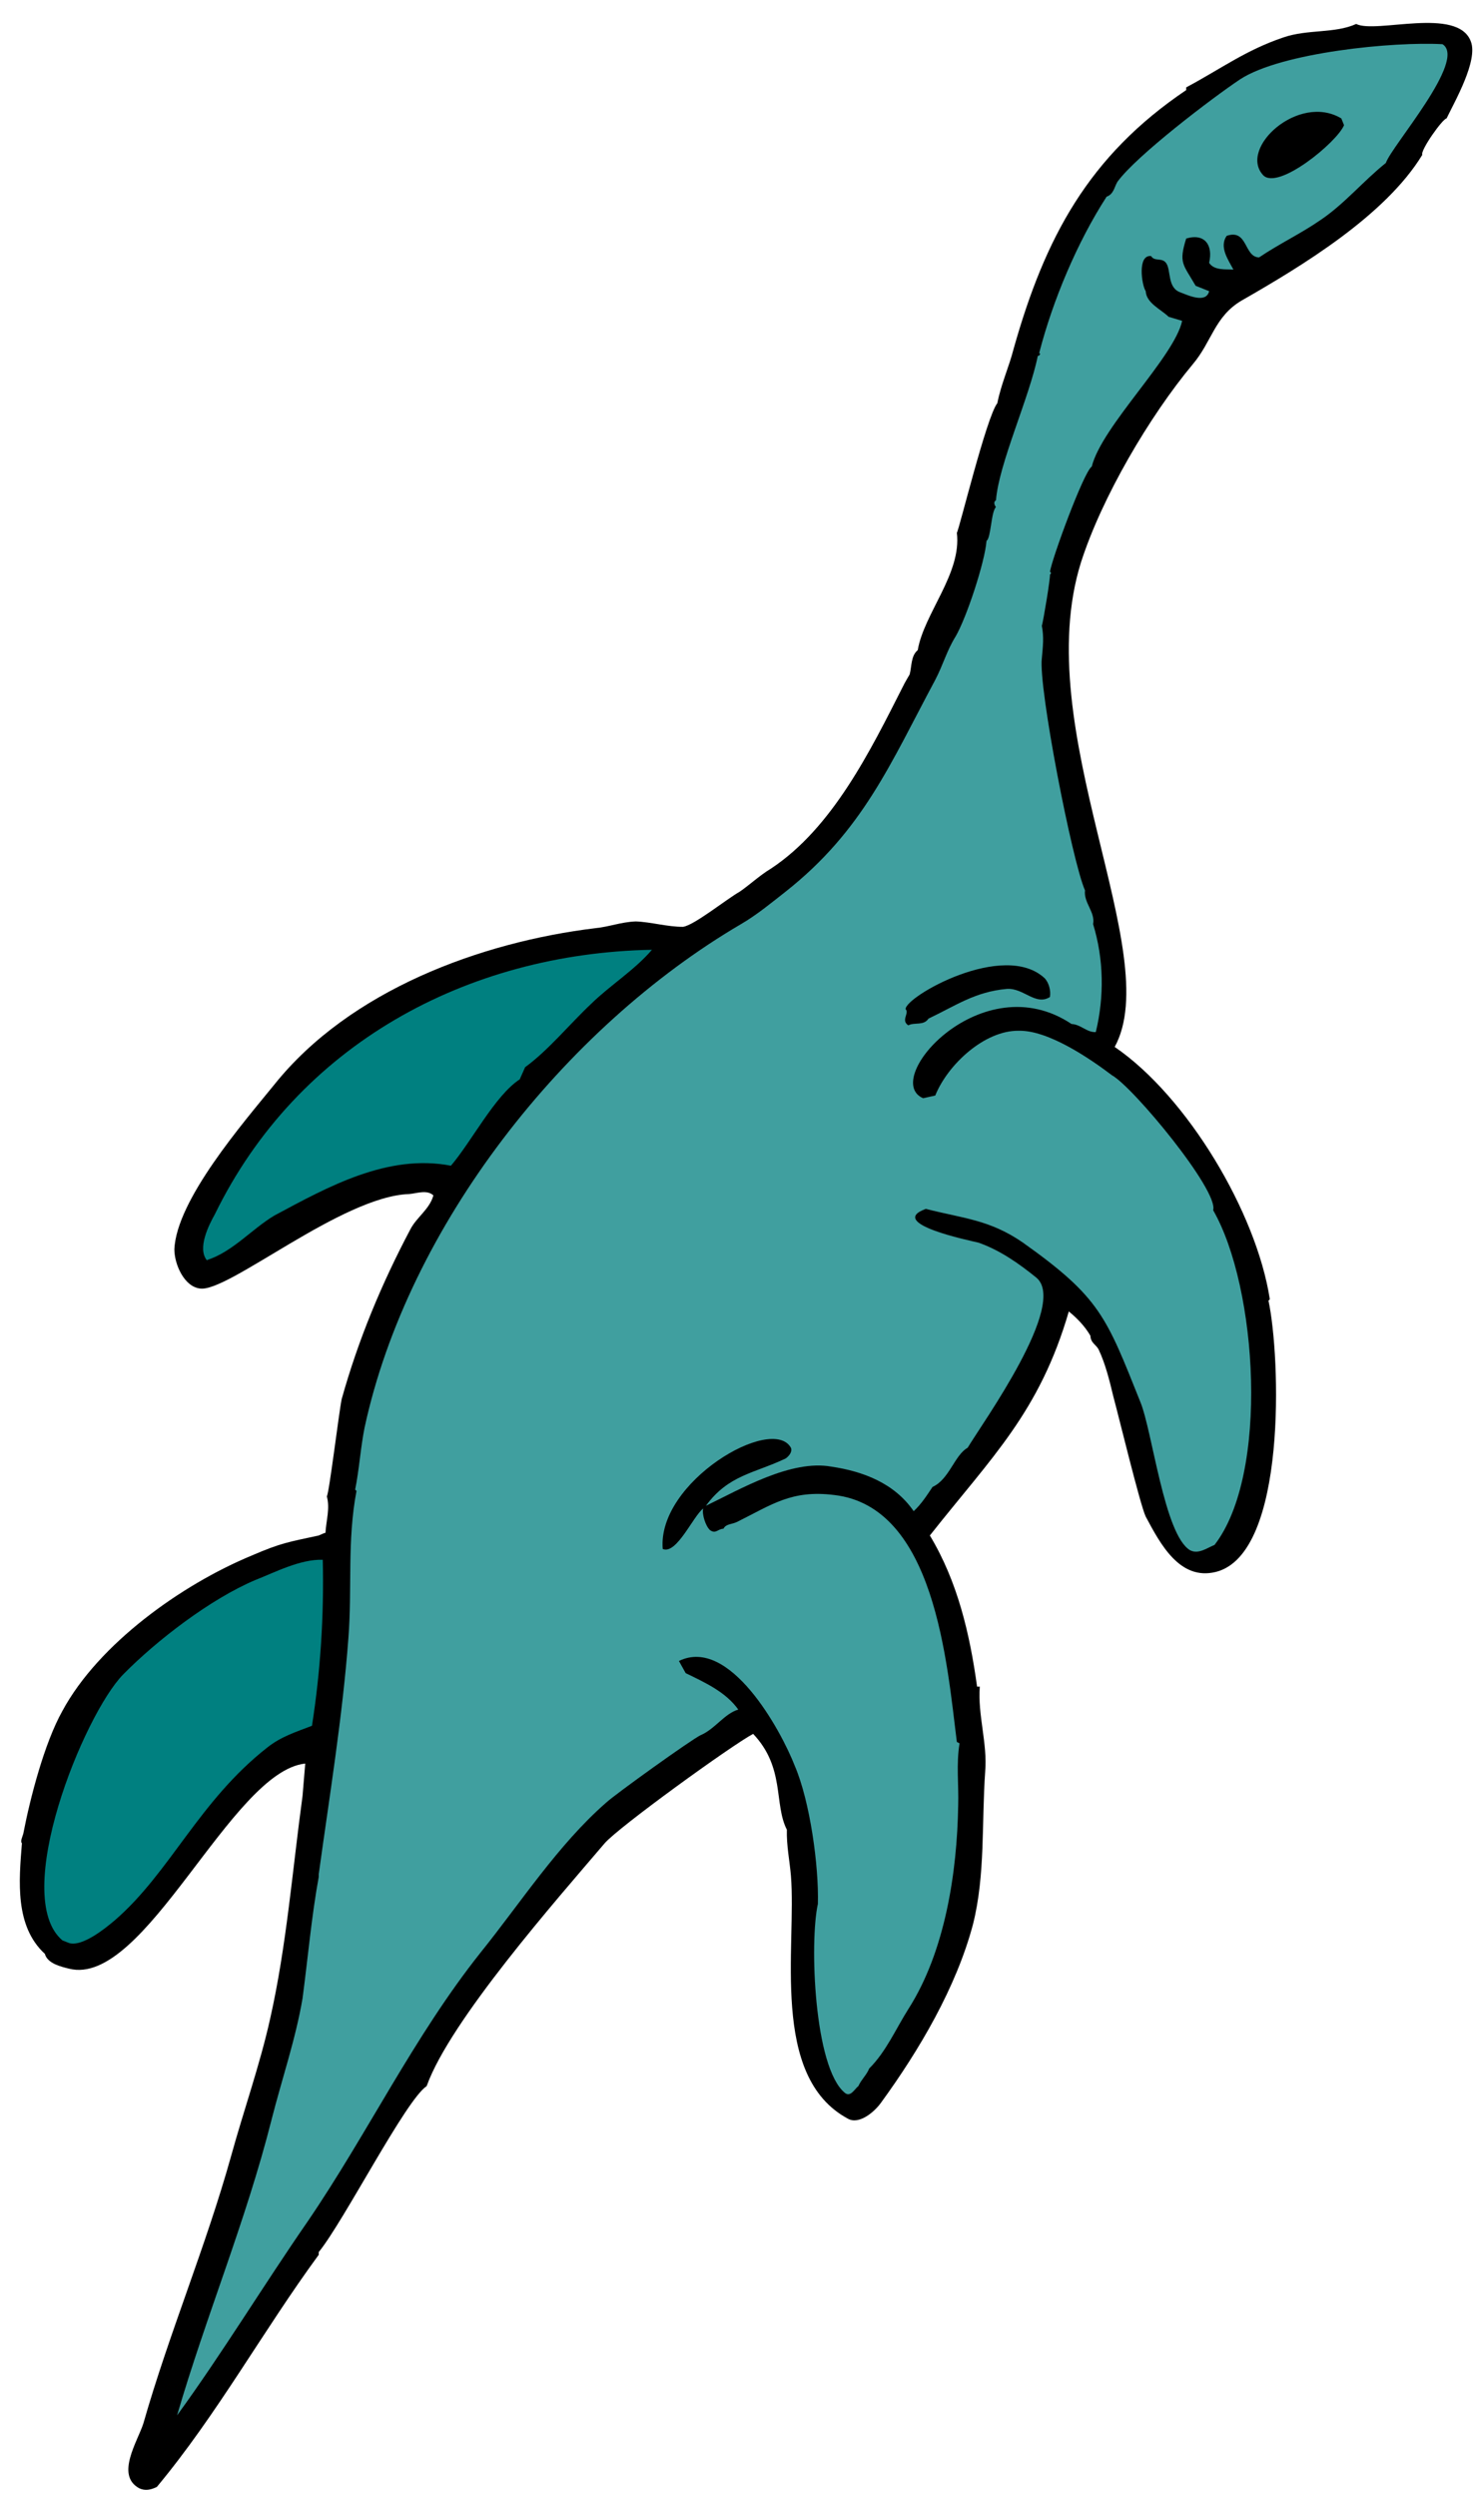
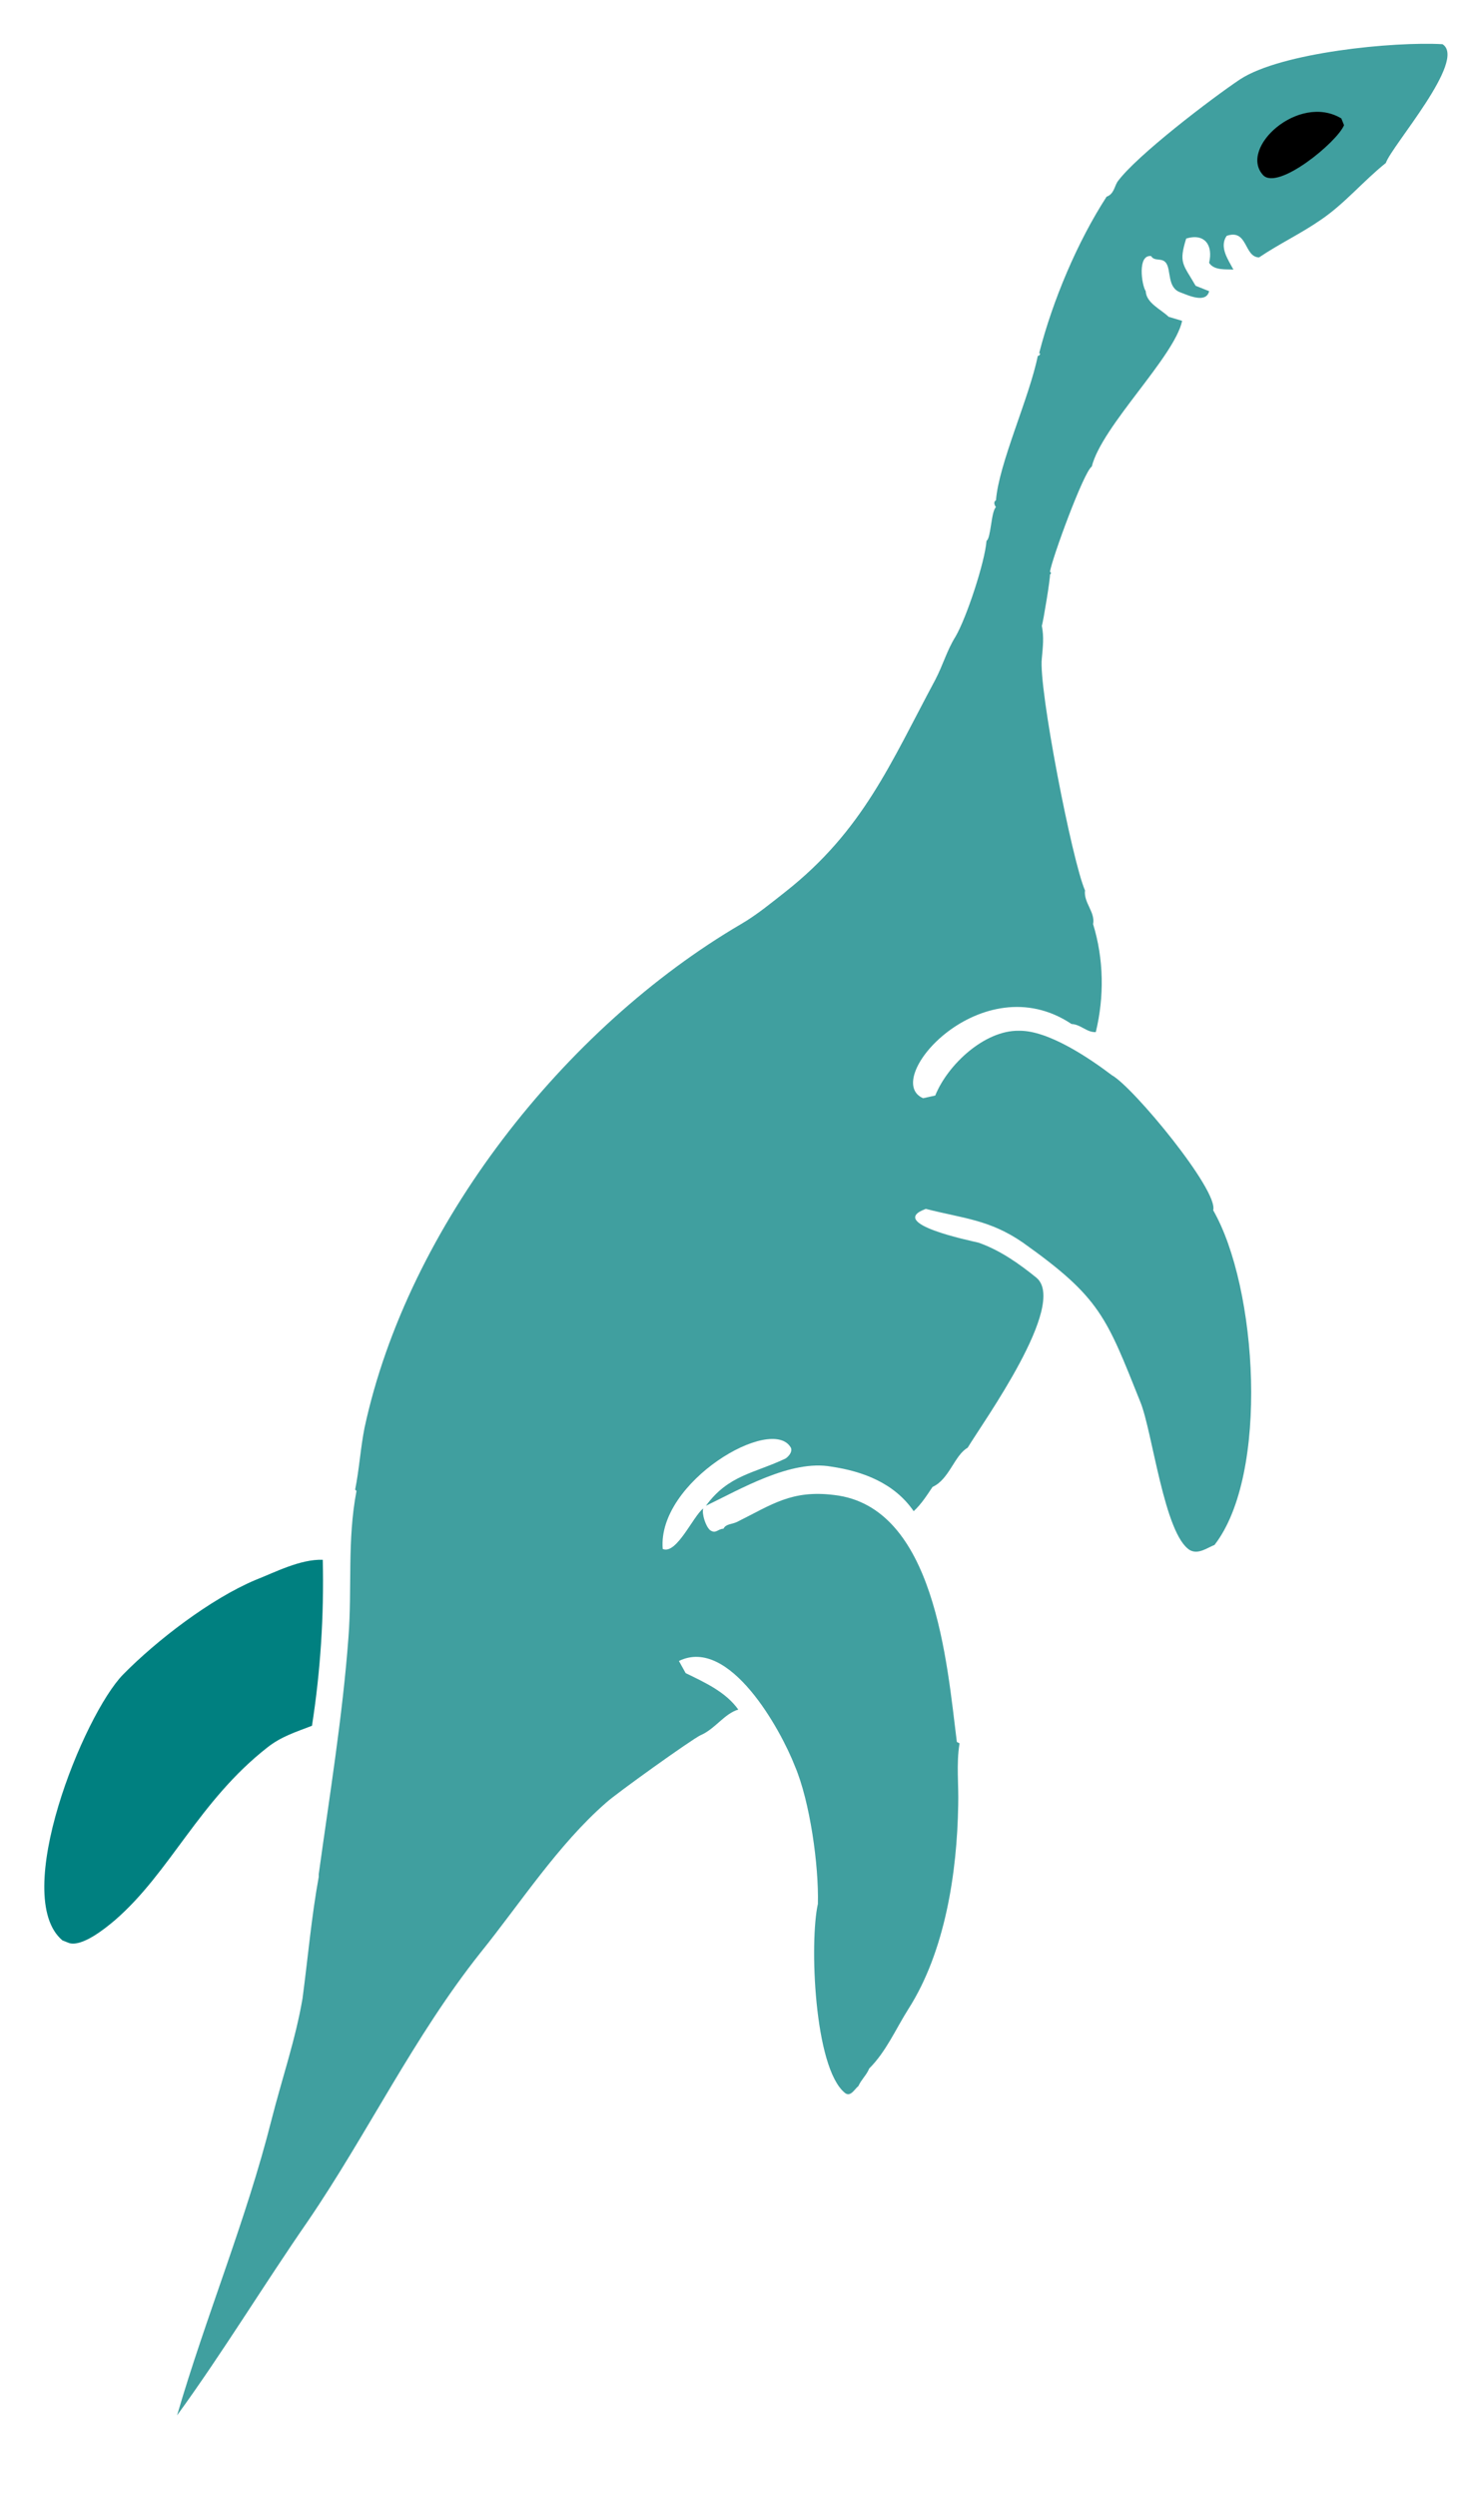
<svg xmlns="http://www.w3.org/2000/svg" xmlns:ns1="http://www.inkscape.org/namespaces/inkscape" xmlns:ns2="http://sodipodi.sourceforge.net/DTD/sodipodi-0.dtd" id="svg15215" version="1.1" ns1:version="0.48.1 " width="330" height="555" xml:space="preserve" ns2:docname="Dinosaur_19.pdf">
  <defs id="defs15219" />
  <ns2:namedview pagecolor="#ffffff" bordercolor="#666666" borderopacity="1" objecttolerance="10" gridtolerance="10" guidetolerance="10" ns1:pageopacity="0" ns1:pageshadow="2" ns1:window-width="640" ns1:window-height="480" id="namedview15217" showgrid="false" ns1:zoom="0.52432432" ns1:cx="165" ns1:cy="277.5" ns1:window-x="0" ns1:window-y="0" ns1:window-maximized="0" ns1:current-layer="g15223" />
  <g id="g15223" ns1:groupmode="layer" ns1:label="Dinosaur_19" transform="matrix(1.25,0,0,-1.25,0,555)">
    <g id="g15225" transform="scale(0.24,0.24)">
-       <path d="m 1072.25,1762.25 c -2.88,-0.18 -19.55,-23.61 -18,-27 -27.44,-45.03 -89.391,-82.47 -134,-108 -19.949,-11.8 -21.977,-30.4 -36,-47 -32.238,-38.65 -67.535,-98.76 -83,-147 -38.855,-124.09 62.895,-289.66 25,-359 53.922,-36.86 105.172,-122.875 115,-187 l -1,-1 c 8.797,-40.703 14.148,-187.656 -39,-201 -26.793,-6.633 -41.203,20.785 -52,41 -4.086,8.535 -20.027,74.402 -24,89 -2.723,11.383 -5.863,24.289 -11,35 -1.965,3.516 -5.773,4.688 -6,10 -3.918,6.77 -9.52,12.719 -16,18 -21.75,-74.742 -56.969,-107.66 -103,-166 20.621,-34.262 29.609,-72.961 35,-112 l 2,0 c -1.574,-21.414 5.77,-41.809 4,-63 -2.664,-37.906 0.152,-76.52 -9,-113 -12.43,-46.93 -39.957,-93.461 -68,-132 -4.75,-6.859 -16.52,-17.094 -25,-12 -57.766,31.301 -37.703,127.375 -42,180 -0.926,11.043 -3.309,22.102 -3,34 -9.766,19.121 -1.191,45.906 -25,71 -15.949,-8.5 -99.422,-68.832 -110,-81 -35.289,-41.383 -114.742,-131.547 -132,-180 -15.551,-10.277 -61.195,-99.832 -80,-123 l 0,-2 c -41.305,-56.309 -75.199,-118.199 -120,-172 -4.648,-2.234 -8.676,-3.016 -13,-1 -17.887,9.582 -1.23,34.828 3,48 19.086,66.855 46.215,130.703 65,198 9.453,34.242 21.406,67.77 29,102 12.145,53.688 16.563,110.641 24,165 l 2,24 c -54.988,-5.684 -118.773,-166.055 -175,-152 -6.148,1.535 -16.094,3.832 -18,11 -22.336,20.531 -19.266,53.914 -17,82 -1.418,1.152 0.414,4.902 1,7 5.133,26.668 15.672,67.223 29,91 26.973,49.922 88.492,93.59 140,115 22.301,9.629 27.34,10.063 50,15 1.652,0.629 3.434,1.68 5,2 0.543,9.293 3.469,18.09 1,27 1.691,2.023 8.961,62.109 11,72 12.266,43.945 29.527,85.473 51,126 4.703,8.969 14.16,14.723 17,25 -4.852,4.496 -12.504,1.387 -18,1 -50.004,-1.715 -134.277,-73.078 -155,-70 -11.734,1.367 -18.992,17.934 -19,29 1.48,36.629 51.223,93.95 74,122 56.02,70.06 153.082,105.68 238,116 10.492,1.03 18.859,4.55 30,5 11.059,-0.38 23.738,-4.09 35,-4 8.055,0.96 32.738,20.85 42,26 7.414,5.09 15.008,12.23 23,17 45.828,30.15 73.918,87.54 98,135 1.41,2.95 3.344,6.09 5,9 1.645,5.87 0.777,13.65 6,18 4.641,27.25 32.672,56.8 29,87 1.488,1.44 22.004,86.06 30,96 2.91,14.57 8.641,26.82 12,40 23.313,82.85 55.715,143.26 128,192 l 0,2 c 26.121,13.96 44.219,27.64 72,37 18.004,6.24 38.121,2.79 54,10 14.6,-7.43 75.33,13.17 85,-13 5.45,-14.18 -11.76,-44.05 -18,-57" style="fill:#000000;fill-opacity:1;fill-rule:nonzero;stroke:none" id="path15227" />
      <path d="m 1027.25,1729.25 c -16.82,-13.45 -30.34,-29.98 -48,-42 -14.754,-10.24 -30.953,-17.84 -46,-28 -11.297,0.35 -8.191,21.35 -24,16 -5.719,-8.31 1.176,-17.74 5,-25 -5.328,0.34 -14.309,-0.83 -18,5 3.07,12.98 -3.172,22.18 -17,18 -5.66,-18.29 -2.395,-18.76 7,-35 l 10,-4 c -2.121,-9.03 -14.66,-3.51 -21,-1 -10.363,3.38 -6.93,16.72 -11,22 -3.012,4.01 -8.473,0.79 -11,5 -10.273,1.26 -7.039,-21.43 -4,-26 0.457,-8.86 11.199,-13.37 17,-19 l 10,-3 c -5.801,-26.87 -59.469,-77.85 -67,-108 -5.676,-3.29 -29.293,-67.43 -31,-78 0.773,0.13 1.16,-1.67 0,-2 0.488,-2.04 -5.008,-35.06 -6,-38 1.672,-8.44 0.777,-15.38 0,-24 -2.641,-21.7 22.613,-150.95 32,-172 -1.156,-9.03 7.758,-16.18 6,-25 7.992,-25.98 8.316,-53.88 2,-80 -6.66,-0.37 -11.055,5.7 -18,6 -66.375,44.37 -141.664,-41.33 -110,-55 l 9,2 c 9.227,22.95 36.621,48.42 62,48 21.852,0.42 52.582,-20.57 69,-33 15.684,-8.66 79.238,-85.484 75,-100 32.852,-57.254 41.652,-195.605 1,-248 -5.52,-2.203 -11.855,-7.117 -18,-4 -19.219,11.082 -27.992,88.07 -37,110 -25.184,62.883 -29.609,77.254 -87,118 -24.641,17.039 -44.18,17.883 -72,25 -29.617,-10.805 33.313,-23.613 39,-25 16.066,-5.625 30.199,-15.617 43,-26 23.426,-19.75 -39.684,-107.191 -51,-126 -9.703,-5.426 -13.691,-23.566 -26,-29 -4.305,-6.445 -8.457,-12.91 -14,-18 -14.328,20.828 -37.582,29.531 -61,33 -29.977,5.422 -67.484,-16.73 -93,-29 16.637,22.859 35.734,23.965 59,35 2.484,1.637 5.297,5.129 4,8 -13.84,24.719 -99.25,-25.301 -95,-75 10.242,-4.352 22.348,24.063 30,30 -1.105,-3.883 1.637,-12.898 5,-16 4.43,-3.121 5.523,0.805 10,1 1.793,3.656 6.344,3.23 10,5 25.957,12.895 40.469,23.887 72,20 74.816,-8.516 83.668,-124.609 91,-183 l 2,-1 c -2.527,-15.668 -0.531,-30.465 -1,-46 -0.82,-49.723 -9.684,-108.316 -37,-151 -9.293,-14.695 -16.41,-31.449 -29,-44 -1.77,-4.648 -5.785,-8.055 -8,-13 -2.691,-2.004 -5.828,-8.496 -10,-5 -22.945,18.688 -26.254,112.277 -20,140 0.754,28.477 -5.902,75.926 -17,102 -10.402,26.832 -48.523,96.402 -86,78 l 5,-9 c 14.5,-7.02 29.801,-14.051 39,-27 -10.258,-2.961 -17.309,-14.48 -28,-19 -6.828,-3.266 -63.25,-43.691 -70,-50 -35.59,-31.027 -63.824,-74.836 -93,-111 -49.598,-62.379 -83.551,-133.801 -128,-199 -33.074,-47.809 -63.062,-97.312 -97,-144 21.426,73.535 51.074,144.07 70,219 7.559,29.809 17.898,59.84 23,90 4.023,30.32 6.625,60.531 12,90 l 0,2 c 8.039,58.328 17.625,116.602 22,175 2.844,36.848 -1.016,72.246 6,109 l -1,1 c 3.105,15.398 3.945,30.809 7,46 32.211,149.32 148.176,296.36 279,373 11.852,6.91 22.402,15.7 33,24 57.512,45.39 77.695,94.94 111,157 5.895,11.29 8.586,21.73 15,32 8.055,13.71 21.75,55.02 23,71 3.355,2 3.34,21.76 7,25 -1.141,1.41 -2.051,4.02 0,5 2.066,27.18 24.699,75.94 31,107 1.68,0.05 2.324,2.48 1,2 10.012,39.04 28.34,82.53 50,116 5.352,1.97 5.684,7.15 8,11 13.918,19.29 70.277,62.16 91,76 30.703,19.96 113.89,28.05 150,26 18.43,-11.69 -37.76,-75.35 -42,-88" style="fill:#409f9f;fill-opacity:1;fill-rule:nonzero;stroke:none" id="path15229" />
      <path d="m 996.25,1757.25 c -5.121,-12.59 -49.02,-48.69 -60,-37 -18.34,19.96 26.32,60.99 58,42 l 2,-5" style="fill:#000000;fill-opacity:1;fill-rule:nonzero;stroke:none" id="path15231" />
-       <path d="m 483.25,1146.25 c -12.508,-14.77 -31.254,-26.52 -45,-40 -15.551,-14.57 -31.965,-34.67 -49,-47 l -4,-9 c -18.344,-12 -35.453,-45.74 -51,-64 -46.84,9.016 -91.078,-15.578 -131,-37 -17,-10.234 -30.703,-26.773 -50,-33 -6.992,8.922 1.34,25.727 6,34 61.527,125.98 186.965,193.4 324,196" style="fill:#008080;fill-opacity:1;fill-rule:nonzero;stroke:none" id="path15233" />
-       <path d="m 778.25,1111.25 c -10.727,-6.74 -19.488,6.91 -32,6 -23.52,-2.09 -38.055,-12.55 -58,-22 -3.633,-5.51 -10.43,-2.51 -15,-5 -5.687,3.75 0.98,9.01 -2,12 -0.285,9.25 72.73,50.95 103,23 3.203,-3.32 4.82,-9.25 4,-14" style="fill:#000000;fill-opacity:1;fill-rule:nonzero;stroke:none" id="path15235" />
      <path d="m 239.25,694.25 c 0.988,-41.18 -1.715,-82.852 -8,-123 -12.363,-4.758 -22.738,-7.945 -33,-16 -50.809,-39.812 -71.945,-92.402 -113,-128 -7.012,-5.957 -24.043,-19.867 -34,-17 l -5,2 c -38.68,32.68 15.664,166.984 45,197 25.059,25.469 64.934,56.043 98,70 14.906,5.867 33.375,15.547 50,15" style="fill:#008080;fill-opacity:1;fill-rule:nonzero;stroke:none" id="path15237" />
    </g>
  </g>
</svg>